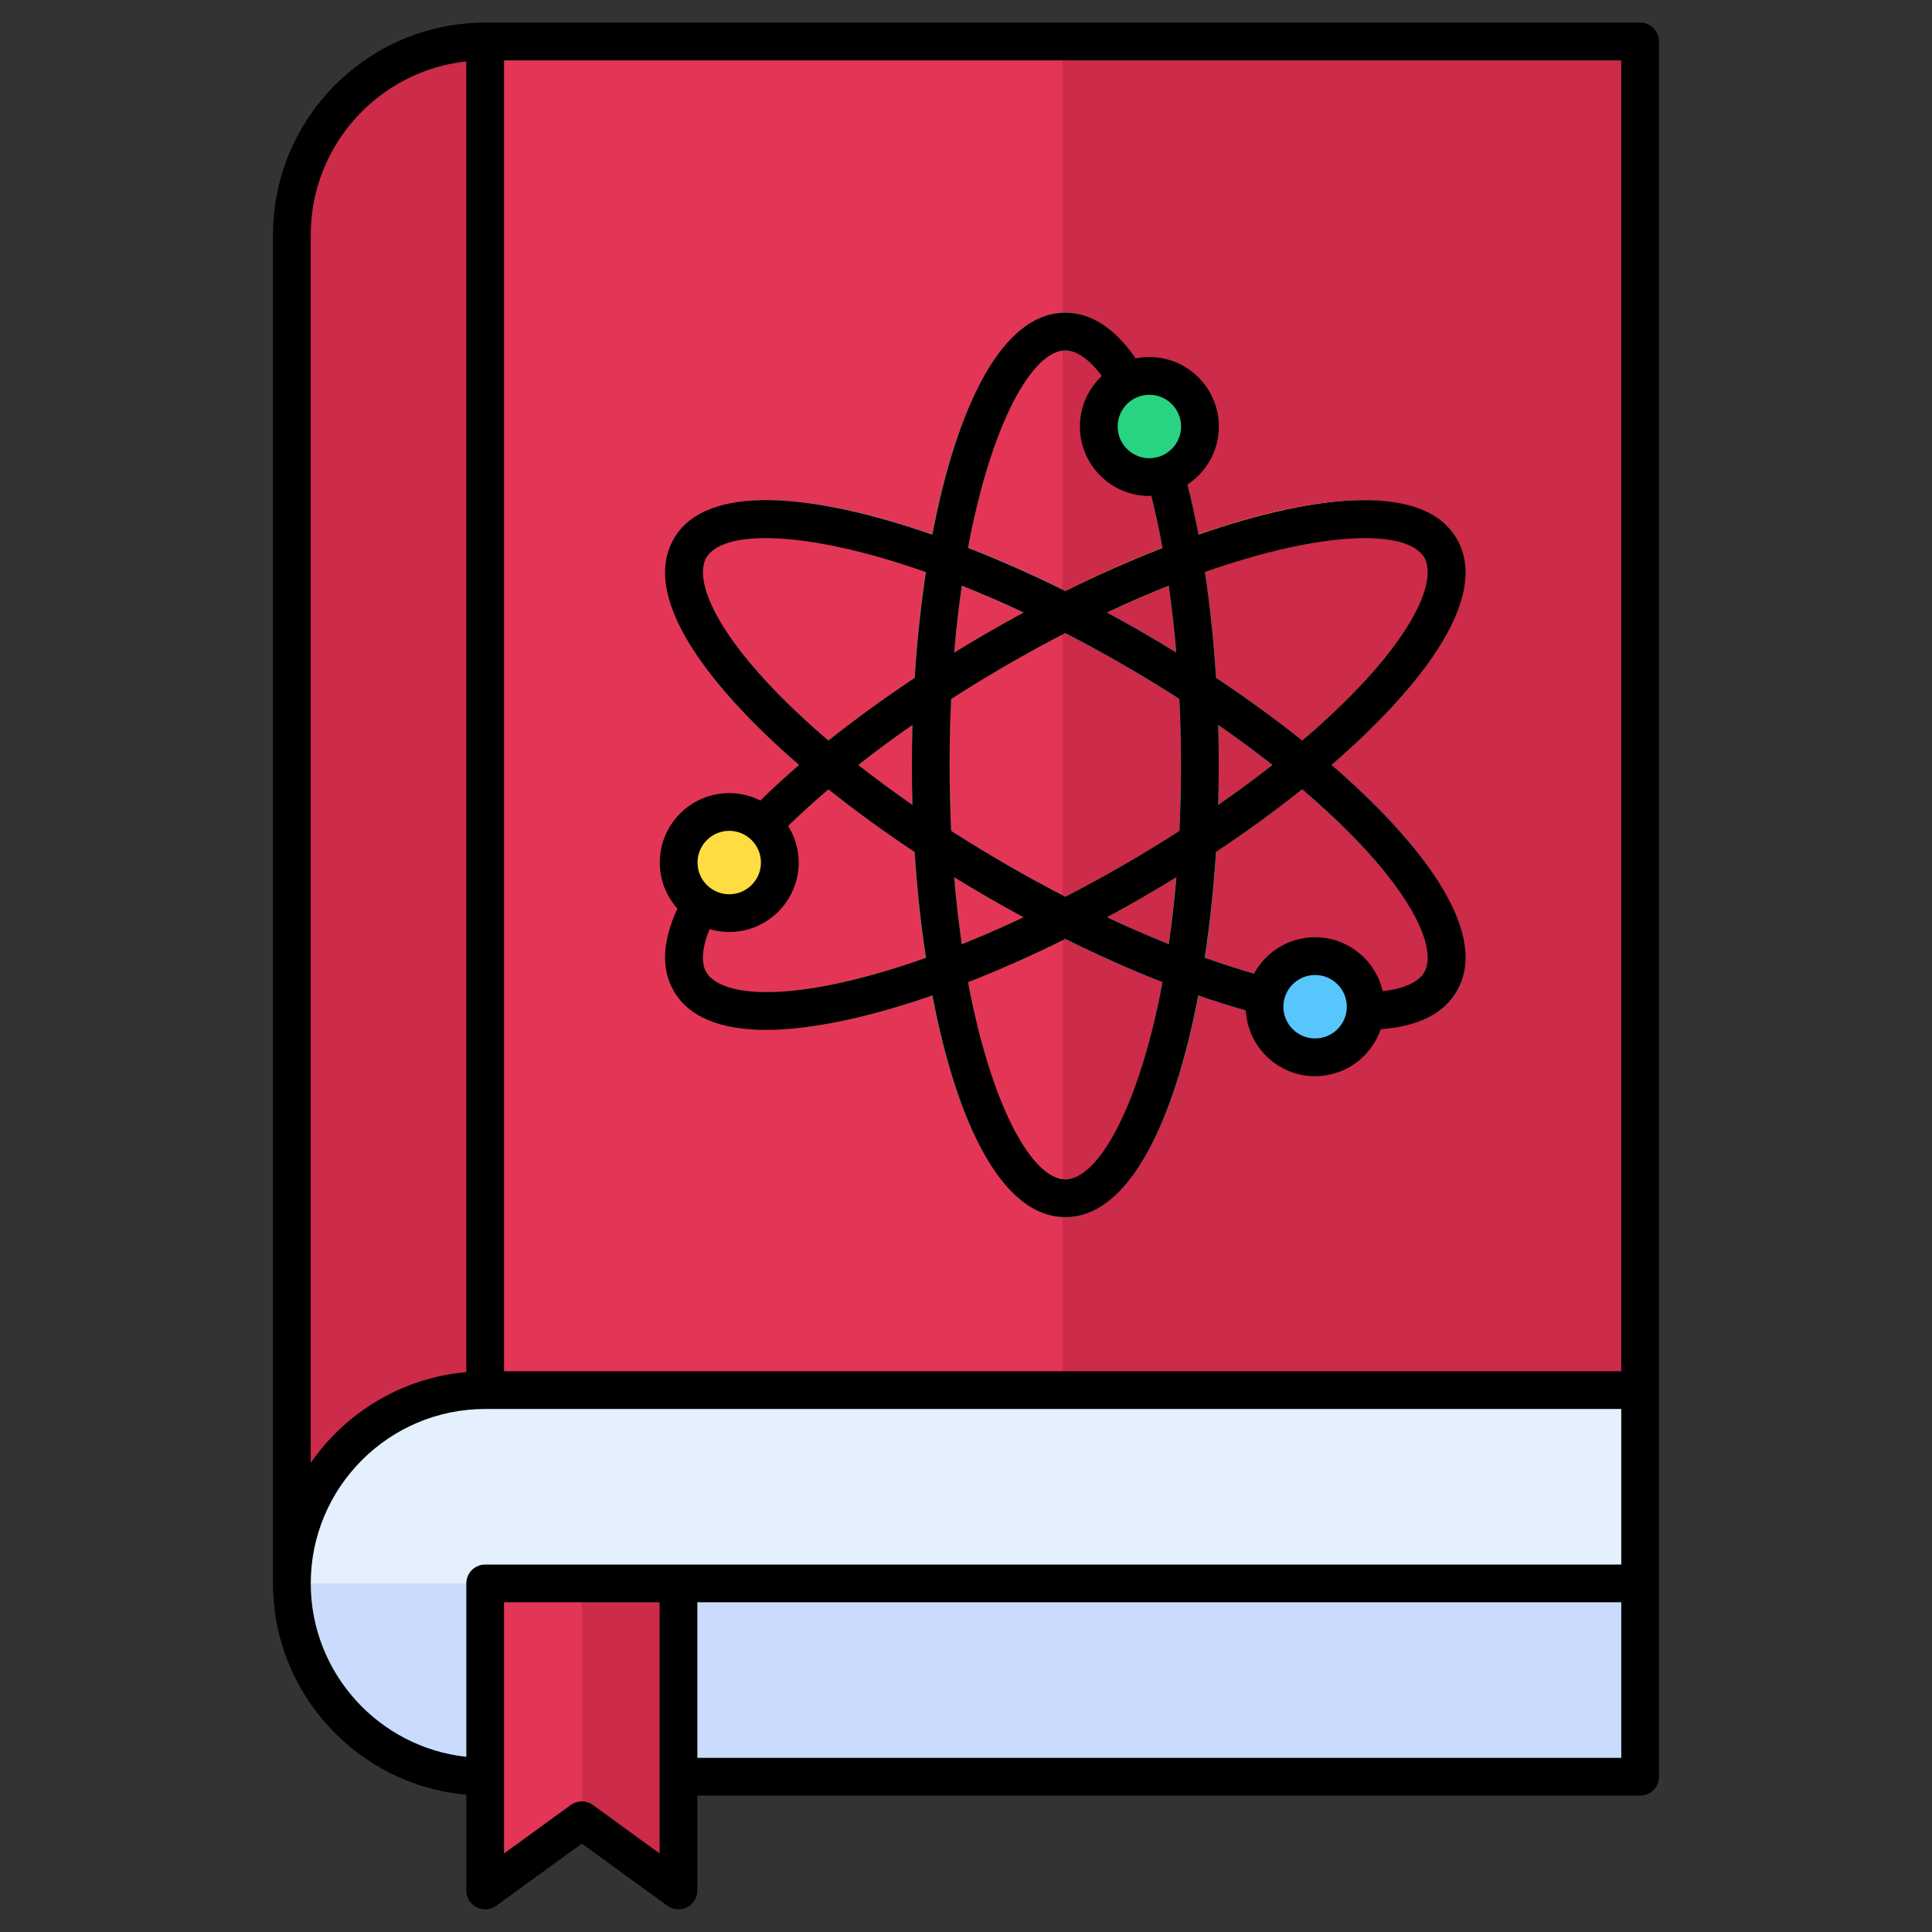
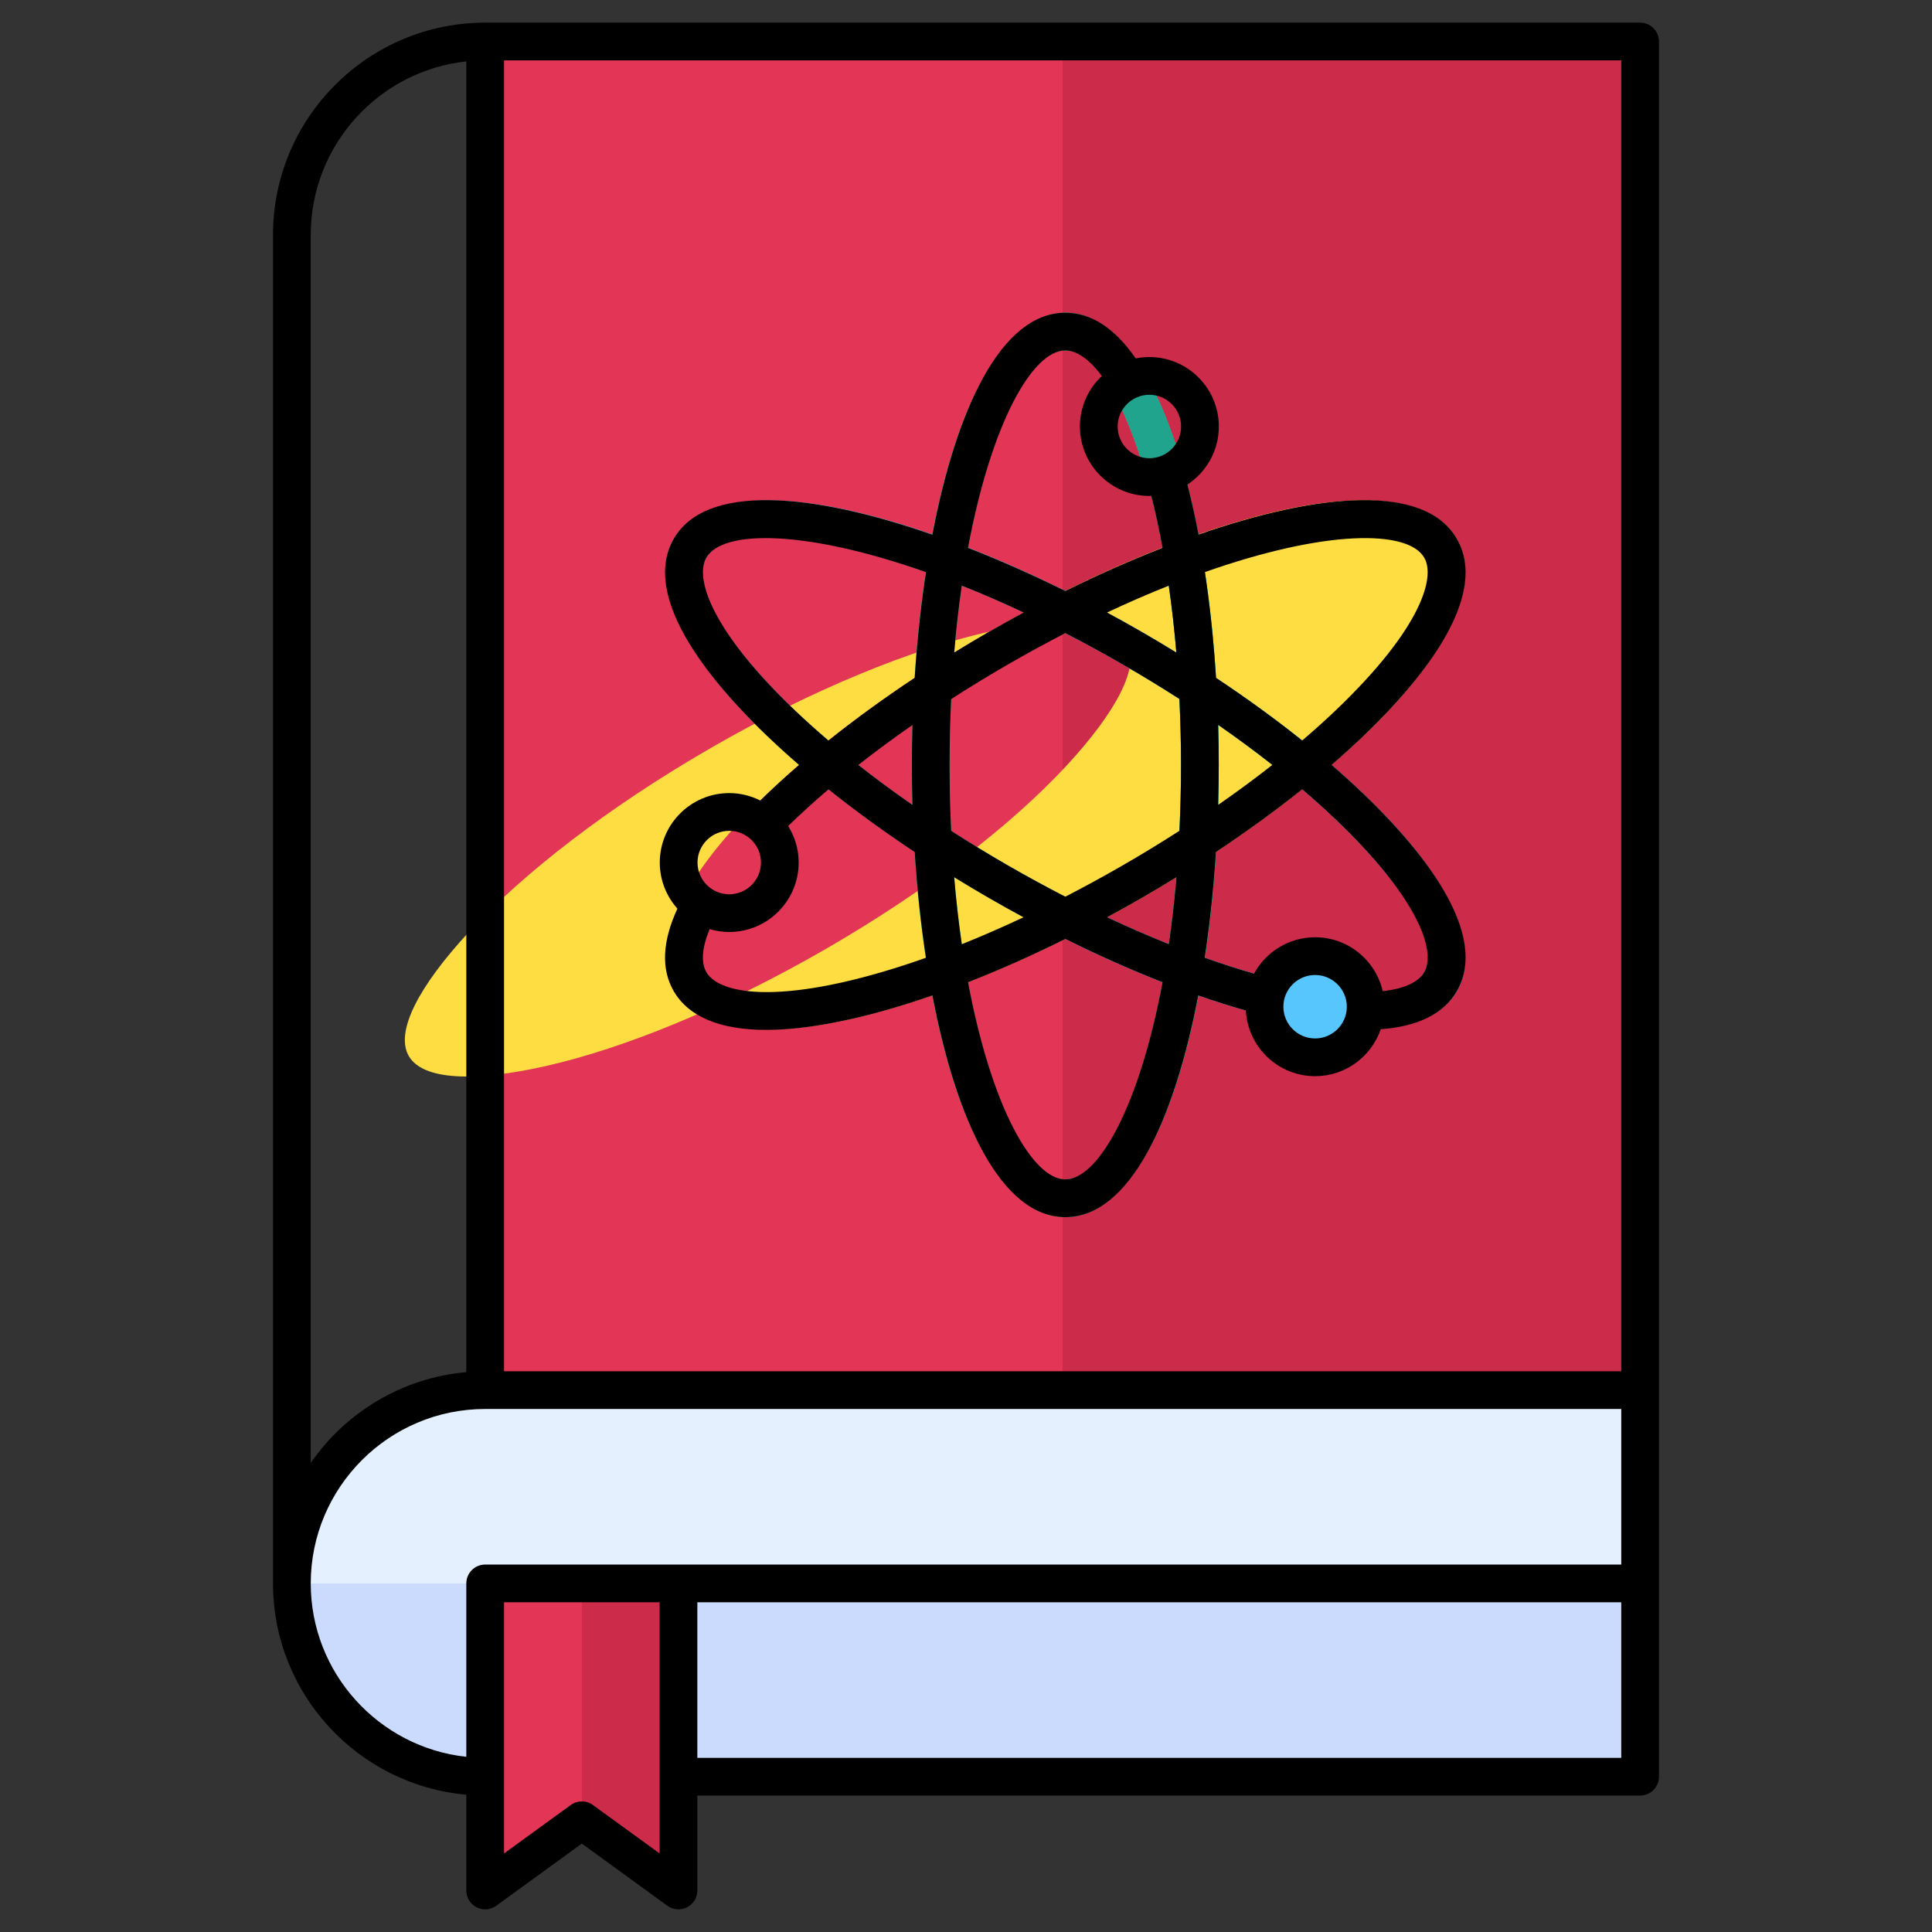
<svg xmlns="http://www.w3.org/2000/svg" id="Layer_1" height="512" viewBox="0 0 512 512" width="512" data-name="Layer 1">
  <rect x="0" y="0" width="512" height="512" fill="#333333" stroke="none" />
  <g>
-     <path d="m77.35 419.623h51.226l28.522-226.49-28.521-182.133c-28.174 0-51.226 23.052-51.226 51.227v357.396z" fill="#cc2b49" fill-rule="evenodd" />
    <path d="m128.577 11h306.073v383.421h-306.073z" fill="#e33657" />
    <path d="m281.613 11h153.036v383.421h-153.036z" fill="#cc2b49" />
    <g fill-rule="evenodd">
      <path d="m128.577 470.85h306.073v-102.453h-306.073c-28.175 0-51.226 23.052-51.226 51.227s23.052 51.227 51.226 51.227z" fill="#e4f0fd" />
      <path d="m434.65 470.85v-51.227h-357.3c0 28.168 23.04 51.214 51.204 51.227z" fill="#cadbfd" />
      <path d="m179.804 501v-81.377h-51.227v81.377l6.267-4.554 19.347-14.056 19.346 14.056z" fill="#e33657" />
      <path d="m179.804 501v-81.377h-25.613v62.767l19.346 14.056z" fill="#cc2b49" />
-       <path d="m262.278 167.357c27.813-16.028 55.064-27.061 76.665-31.949 23.435-5.302 41.003-3.26 47.148 7.383.071.122.135.246.194.371 5.791 10.642-1.248 26.712-17.38 44.164-15.09 16.325-38.374 34.477-66.274 50.584l-.008.005.008.015-.004.002c-.118.067-.237.129-.357.186-27.782 16-54.997 27.015-76.574 31.897-23.434 5.302-41.001 3.26-47.146-7.383-6.146-10.646.871-26.885 17.185-44.535 15.104-16.34 38.382-34.493 66.254-50.585.095-.055.192-.107.289-.155zm78.853-22.222c-20.71 4.686-46.968 15.34-73.895 30.857-.08.053-.162.104-.247.153-27.054 15.62-49.512 33.091-63.949 48.71-13.227 14.31-19.558 26.367-15.857 32.776 3.702 6.413 17.313 6.958 36.326 2.657 20.686-4.68 46.907-15.315 73.801-30.803.115-.079.233-.154.356-.224l.004-.002.008.015c27.023-15.602 49.472-33.073 63.922-48.705 13.103-14.176 19.438-26.143 15.961-32.607l-.103-.17c-3.702-6.412-17.314-6.958-36.327-2.657z" fill="#fddd41" />
+       <path d="m262.278 167.357c27.813-16.028 55.064-27.061 76.665-31.949 23.435-5.302 41.003-3.26 47.148 7.383.071.122.135.246.194.371 5.791 10.642-1.248 26.712-17.38 44.164-15.09 16.325-38.374 34.477-66.274 50.584l-.008.005.008.015-.004.002c-.118.067-.237.129-.357.186-27.782 16-54.997 27.015-76.574 31.897-23.434 5.302-41.001 3.26-47.146-7.383-6.146-10.646.871-26.885 17.185-44.535 15.104-16.34 38.382-34.493 66.254-50.585.095-.055.192-.107.289-.155zc-20.71 4.686-46.968 15.34-73.895 30.857-.08.053-.162.104-.247.153-27.054 15.62-49.512 33.091-63.949 48.71-13.227 14.31-19.558 26.367-15.857 32.776 3.702 6.413 17.313 6.958 36.326 2.657 20.686-4.68 46.907-15.315 73.801-30.803.115-.079.233-.154.356-.224l.004-.002.008.015c27.023-15.602 49.472-33.073 63.922-48.705 13.103-14.176 19.438-26.143 15.961-32.607l-.103-.17c-3.702-6.412-17.314-6.958-36.327-2.657z" fill="#fddd41" />
      <path d="m281.613 156.957c20.902-10.447 40.776-17.803 57.33-21.549 23.435-5.302 41.003-3.26 47.148 7.383.071.122.135.246.194.371 5.791 10.642-1.248 26.712-17.38 44.164-15.09 16.325-38.374 34.477-66.274 50.584l-.008.005.008.015-.004.002c-.118.067-.237.129-.357.186-6.947 4.001-13.86 7.691-20.657 11.05v-11.146c5.182-2.654 10.426-5.502 15.697-8.537.115-.079.233-.154.356-.224l.004-.002.008.015c27.023-15.602 49.472-33.073 63.922-48.705 13.103-14.176 19.438-26.143 15.961-32.607l-.103-.17c-3.702-6.412-17.314-6.958-36.327-2.657-17 3.846-37.739 11.715-59.518 22.994z" fill="#fcbc40" />
      <path d="m297.401 175.989c-26.927-15.516-53.183-26.169-73.892-30.855-19.019-4.303-32.631-3.764-36.326 2.637l-.009.015.009.005c-3.701 6.41 2.63 18.466 15.857 32.776 14.45 15.632 36.898 33.102 63.921 48.705l.008-.015.239.146c26.952 15.537 53.221 26.201 73.924 30.885 19.019 4.303 32.632 3.764 36.327-2.637 3.705-6.418-2.626-18.482-15.858-32.796-14.437-15.619-36.896-33.09-63.95-48.71-.085-.049-.169-.101-.25-.155zm-71.704-40.582c21.601 4.887 48.854 15.922 76.668 31.951.096.048.192.098.286.153 27.872 16.092 51.151 34.245 66.255 50.585 16.309 17.645 23.327 33.877 17.185 44.515-6.151 10.655-23.719 12.703-47.148 7.403-21.626-4.893-48.893-15.932-76.705-31.961l-.229-.123v-.007s-.02-.012-.02-.012l.005-.008c-27.894-16.106-51.172-34.254-66.26-50.577-16.314-17.649-23.331-33.888-17.185-44.534l.009.005c6.159-10.641 23.72-12.686 47.138-7.389z" fill="#65e4fd" />
      <path d="m297.401 175.989c-5.301-3.055-10.576-5.92-15.787-8.589v-11.146c6.828 3.375 13.772 7.082 20.752 11.104.096.048.192.098.286.153 27.872 16.092 51.151 34.245 66.255 50.585 16.309 17.645 23.327 33.877 17.185 44.515-6.151 10.655-23.719 12.703-47.148 7.403-16.564-3.747-36.437-11.101-57.33-21.54v-11.19c21.789 11.287 42.528 19.159 59.518 23.003 19.019 4.303 32.632 3.764 36.327-2.637 3.705-6.418-2.626-18.482-15.858-32.796-14.437-15.619-36.896-33.09-63.95-48.71-.085-.049-.169-.101-.25-.155z" fill="#57c6fd" />
      <path d="m312.981 202.711c0-31.239-3.902-59.424-10.21-79.739-5.775-18.598-13.048-30.101-20.45-30.101s-14.676 11.503-20.451 30.1c-6.308 20.315-10.21 48.5-10.21 79.739s3.902 59.424 10.21 79.739c5.775 18.598 13.049 30.101 20.451 30.101s14.675-11.503 20.45-30.101c6.308-20.315 10.21-48.501 10.21-79.739zm-.679-82.669c6.598 21.248 10.679 50.484 10.679 82.669s-4.081 61.421-10.679 82.669c-7.131 22.966-17.689 37.171-29.981 37.171s-22.85-14.205-29.982-37.171c-6.598-21.248-10.679-50.484-10.679-82.669s4.081-61.421 10.679-82.669c7.131-22.966 17.689-37.171 29.982-37.171s22.85 14.205 29.981 37.171z" fill="#28d481" />
      <path d="m312.981 202.711c0-31.239-3.902-59.424-10.21-79.739-5.775-18.598-13.048-30.101-20.45-30.101-.236 0-.472.012-.707.035v-10.018c.235-.011.471-.017.707-.017 12.293 0 22.85 14.205 29.981 37.171 6.598 21.248 10.679 50.484 10.679 82.669s-4.081 61.421-10.679 82.669c-7.131 22.966-17.689 37.171-29.981 37.171-.236 0-.472-.007-.707-.018v-10.018c.236.023.471.035.707.035 7.402 0 14.675-11.503 20.45-30.101 6.308-20.315 10.21-48.501 10.21-79.739z" fill="#20a48d" />
-       <path d="m304.597 126.434c7.384 0 13.406-6.022 13.406-13.406s-6.022-13.407-13.406-13.407-13.406 6.023-13.406 13.407 6.022 13.406 13.406 13.406z" fill="#28d481" />
    </g>
    <circle cx="348.515" cy="266.791" fill="#57c6fd" r="13.406" />
-     <path d="m193.255 241.991c7.384 0 13.406-6.022 13.406-13.406s-6.023-13.406-13.406-13.406-13.406 6.022-13.406 13.406 6.022 13.406 13.406 13.406z" fill="#fddd41" fill-rule="evenodd" />
  </g>
  <path d="m434.649 6h-306.067s-.003 0-.005 0c-31.004 0-56.227 25.223-56.227 56.227v357.396c0 29.318 22.558 53.452 51.227 55.992v25.385c0 1.88 1.055 3.602 2.73 4.455.716.365 1.494.545 2.269.545 1.038 0 2.069-.322 2.94-.955l22.674-16.474 22.674 16.474c1.521 1.105 3.534 1.266 5.209.41 1.676-.854 2.73-2.575 2.73-4.455v-25.15h249.846c2.762 0 5-2.238 5-5v-459.85c0-2.761-2.238-5-5-5zm-5 357.396h-296.072v-347.396h296.072zm-347.298-301.169c0-23.8 18.08-43.457 41.227-45.958v347.361c-17.067 1.512-31.962 10.676-41.227 24.037zm0 357.396c0-25.489 20.737-46.227 46.227-46.227h301.071v41.227h-301.072c-2.762 0-5 2.238-5 5v45.952c-23.146-2.501-41.227-22.152-41.227-45.952zm92.453 71.563-17.675-12.841c-1.752-1.273-4.124-1.273-5.878 0l-17.674 12.841v-66.563h41.227zm10-25.337v-41.227h244.846v41.227zm16.681-253.705c-2.48-1.247-5.27-1.966-8.23-1.966-10.149 0-18.406 8.257-18.406 18.406 0 4.688 1.776 8.959 4.673 12.213-4.009 8.677-4.347 16.011-.985 21.833 3.951 6.843 12.3 10.303 24.559 10.303 6.472 0 14.035-.965 22.612-2.906 6.755-1.528 13.935-3.628 21.393-6.22 6.393 33.445 18.315 58.743 35.22 58.743s28.829-25.3 35.221-58.748c4.313 1.502 8.53 2.837 12.619 3.988.524 9.684 8.543 17.407 18.355 17.407 8.059 0 14.907-5.214 17.394-12.439 9.951-.747 16.74-4.142 20.195-10.128 6.036-10.455.096-25.86-17.18-44.549-4.687-5.071-10.078-10.223-16.03-15.371 5.952-5.147 11.343-10.3 16.03-15.37 17.275-18.689 23.216-34.094 17.18-44.55-8.452-14.64-36.323-12.316-68.484-1.129-.879-4.607-1.862-9.035-2.943-13.252 5.008-3.293 8.326-8.954 8.326-15.382 0-10.149-8.257-18.406-18.406-18.406-1.24 0-2.45.127-3.622.362-5.57-8.037-11.832-12.112-18.654-12.112-16.917 0-28.845 25.333-35.234 58.813-32.189-11.206-60.091-13.543-68.55 1.107-6.036 10.456-.096 25.86 17.18 44.55 4.688 5.071 10.079 10.224 16.032 15.372-3.647 3.151-7.08 6.302-10.263 9.432zm-8.23 8.034c4.635 0 8.406 3.771 8.406 8.406s-3.771 8.406-8.406 8.406-8.406-3.771-8.406-8.406 3.771-8.406 8.406-8.406zm89.065 92.372c-8.632 0-19.562-19.001-25.768-52.239 8.382-3.28 17.032-7.122 25.786-11.477 8.721 4.331 17.371 8.187 25.75 11.468-6.205 33.243-17.136 52.247-25.769 52.247zm-30.661-109.84c0-6.026.143-11.841.407-17.444 4.835-3.112 9.816-6.16 14.924-9.109 5.227-3.018 10.338-5.799 15.33-8.375 4.992 2.576 10.104 5.358 15.331 8.375 5.112 2.951 10.087 5.989 14.905 9.086.277 5.741.426 11.575.426 17.468 0 6.03-.143 11.848-.407 17.455-4.824 3.101-9.805 6.143-14.924 9.098-5.111 2.951-10.229 5.74-15.319 8.365-5.111-2.631-10.239-5.419-15.341-8.365-5.119-2.955-10.1-5.997-14.924-9.098-.265-5.606-.407-11.425-.407-17.455zm-9.842 10.599c-5.019-3.488-9.819-7.026-14.348-10.587 4.537-3.568 9.331-7.113 14.347-10.602-.104 3.534-.158 7.069-.158 10.59s.054 7.062.158 10.599zm11.051-40.371c.523-6.234 1.206-12.15 2.017-17.738 5.252 2.094 10.715 4.453 16.385 7.121-3.123 1.682-6.22 3.408-9.28 5.174-3.084 1.781-6.126 3.597-9.122 5.442zm40.502-10.616c5.663-2.665 11.119-5.022 16.364-7.113.821 5.71 1.495 11.631 2.008 17.715-2.984-1.835-6.013-3.648-9.093-5.427-3.06-1.766-6.157-3.493-9.28-5.175zm29.46 29.794c5.022 3.491 9.825 7.031 14.355 10.594-4.533 3.565-9.338 7.107-14.363 10.599.104-3.537.158-7.075.158-10.599 0-3.552-.051-7.086-.151-10.594zm-11.058 40.363c-.523 6.23-1.205 12.142-2.015 17.726-5.358-2.145-10.824-4.522-16.353-7.12 3.081-1.666 6.165-3.383 9.245-5.161 3.09-1.784 6.129-3.603 9.123-5.445zm-49.783 5.445c3.076 1.776 6.162 3.499 9.25 5.167-5.535 2.604-11.003 4.994-16.355 7.136-.812-5.59-1.494-11.509-2.018-17.748 2.994 1.842 6.032 3.66 9.123 5.445zm86.525 37.274c-4.635 0-8.406-3.771-8.406-8.407s3.771-8.405 8.406-8.405 8.406 3.771 8.406 8.405-3.771 8.407-8.406 8.407zm13.065-50.329c15.784 17.075 18.544 28.12 15.863 32.762-1.55 2.685-5.395 4.42-11.005 5.036-1.88-8.167-9.194-14.282-17.924-14.282-6.973 0-13.052 3.898-16.174 9.628-4.229-1.204-8.605-2.617-13.088-4.212 1.37-9 2.366-18.431 2.982-27.998 8.161-5.412 15.825-10.99 22.866-16.618 6.166 5.259 11.706 10.52 16.479 15.684zm15.863-77.078c2.68 4.643-.079 15.687-15.863 32.762-4.773 5.164-10.313 10.425-16.479 15.684-7.035-5.623-14.692-11.196-22.844-16.603-.609-9.716-1.597-19.13-2.944-28.025 31.883-11.243 53.815-11.293 58.131-3.817zm-64.441-34.763c0 4.635-3.771 8.406-8.406 8.406s-8.406-3.771-8.406-8.406 3.771-8.406 8.406-8.406 8.406 3.771 8.406 8.406zm-30.683-20.157c3.04 0 6.401 2.377 9.683 6.769-3.569 3.359-5.813 8.111-5.813 13.387 0 10.149 8.257 18.406 18.406 18.406.176 0 .348-.021.522-.026 1.105 4.364 2.097 8.974 2.98 13.774-8.492 3.318-17.171 7.178-25.778 11.436-8.608-4.258-17.288-8.118-25.781-11.437 6.203-33.281 17.142-52.309 25.781-52.309zm-79.261 87.682c-15.784-17.075-18.544-28.119-15.863-32.762 4.32-7.48 26.275-7.425 58.19 3.838-1.37 9.003-2.366 18.437-2.982 28.008-8.135 5.4-15.812 10.977-22.857 16.606-6.169-5.261-11.712-10.525-16.487-15.691zm39.345 45.25c.617 9.574 1.614 19.012 2.985 28.017-7.662 2.722-15.012 4.898-21.89 6.454-22.682 5.13-33.624 1.999-36.304-2.644-1.48-2.564-1.156-6.531.865-11.398 1.649.486 3.389.758 5.194.758 10.149 0 18.406-8.257 18.406-18.406 0-3.555-1.03-6.866-2.782-9.683 3.292-3.217 6.868-6.46 10.675-9.704 7.037 5.624 14.696 11.197 22.851 16.605z" />
</svg>